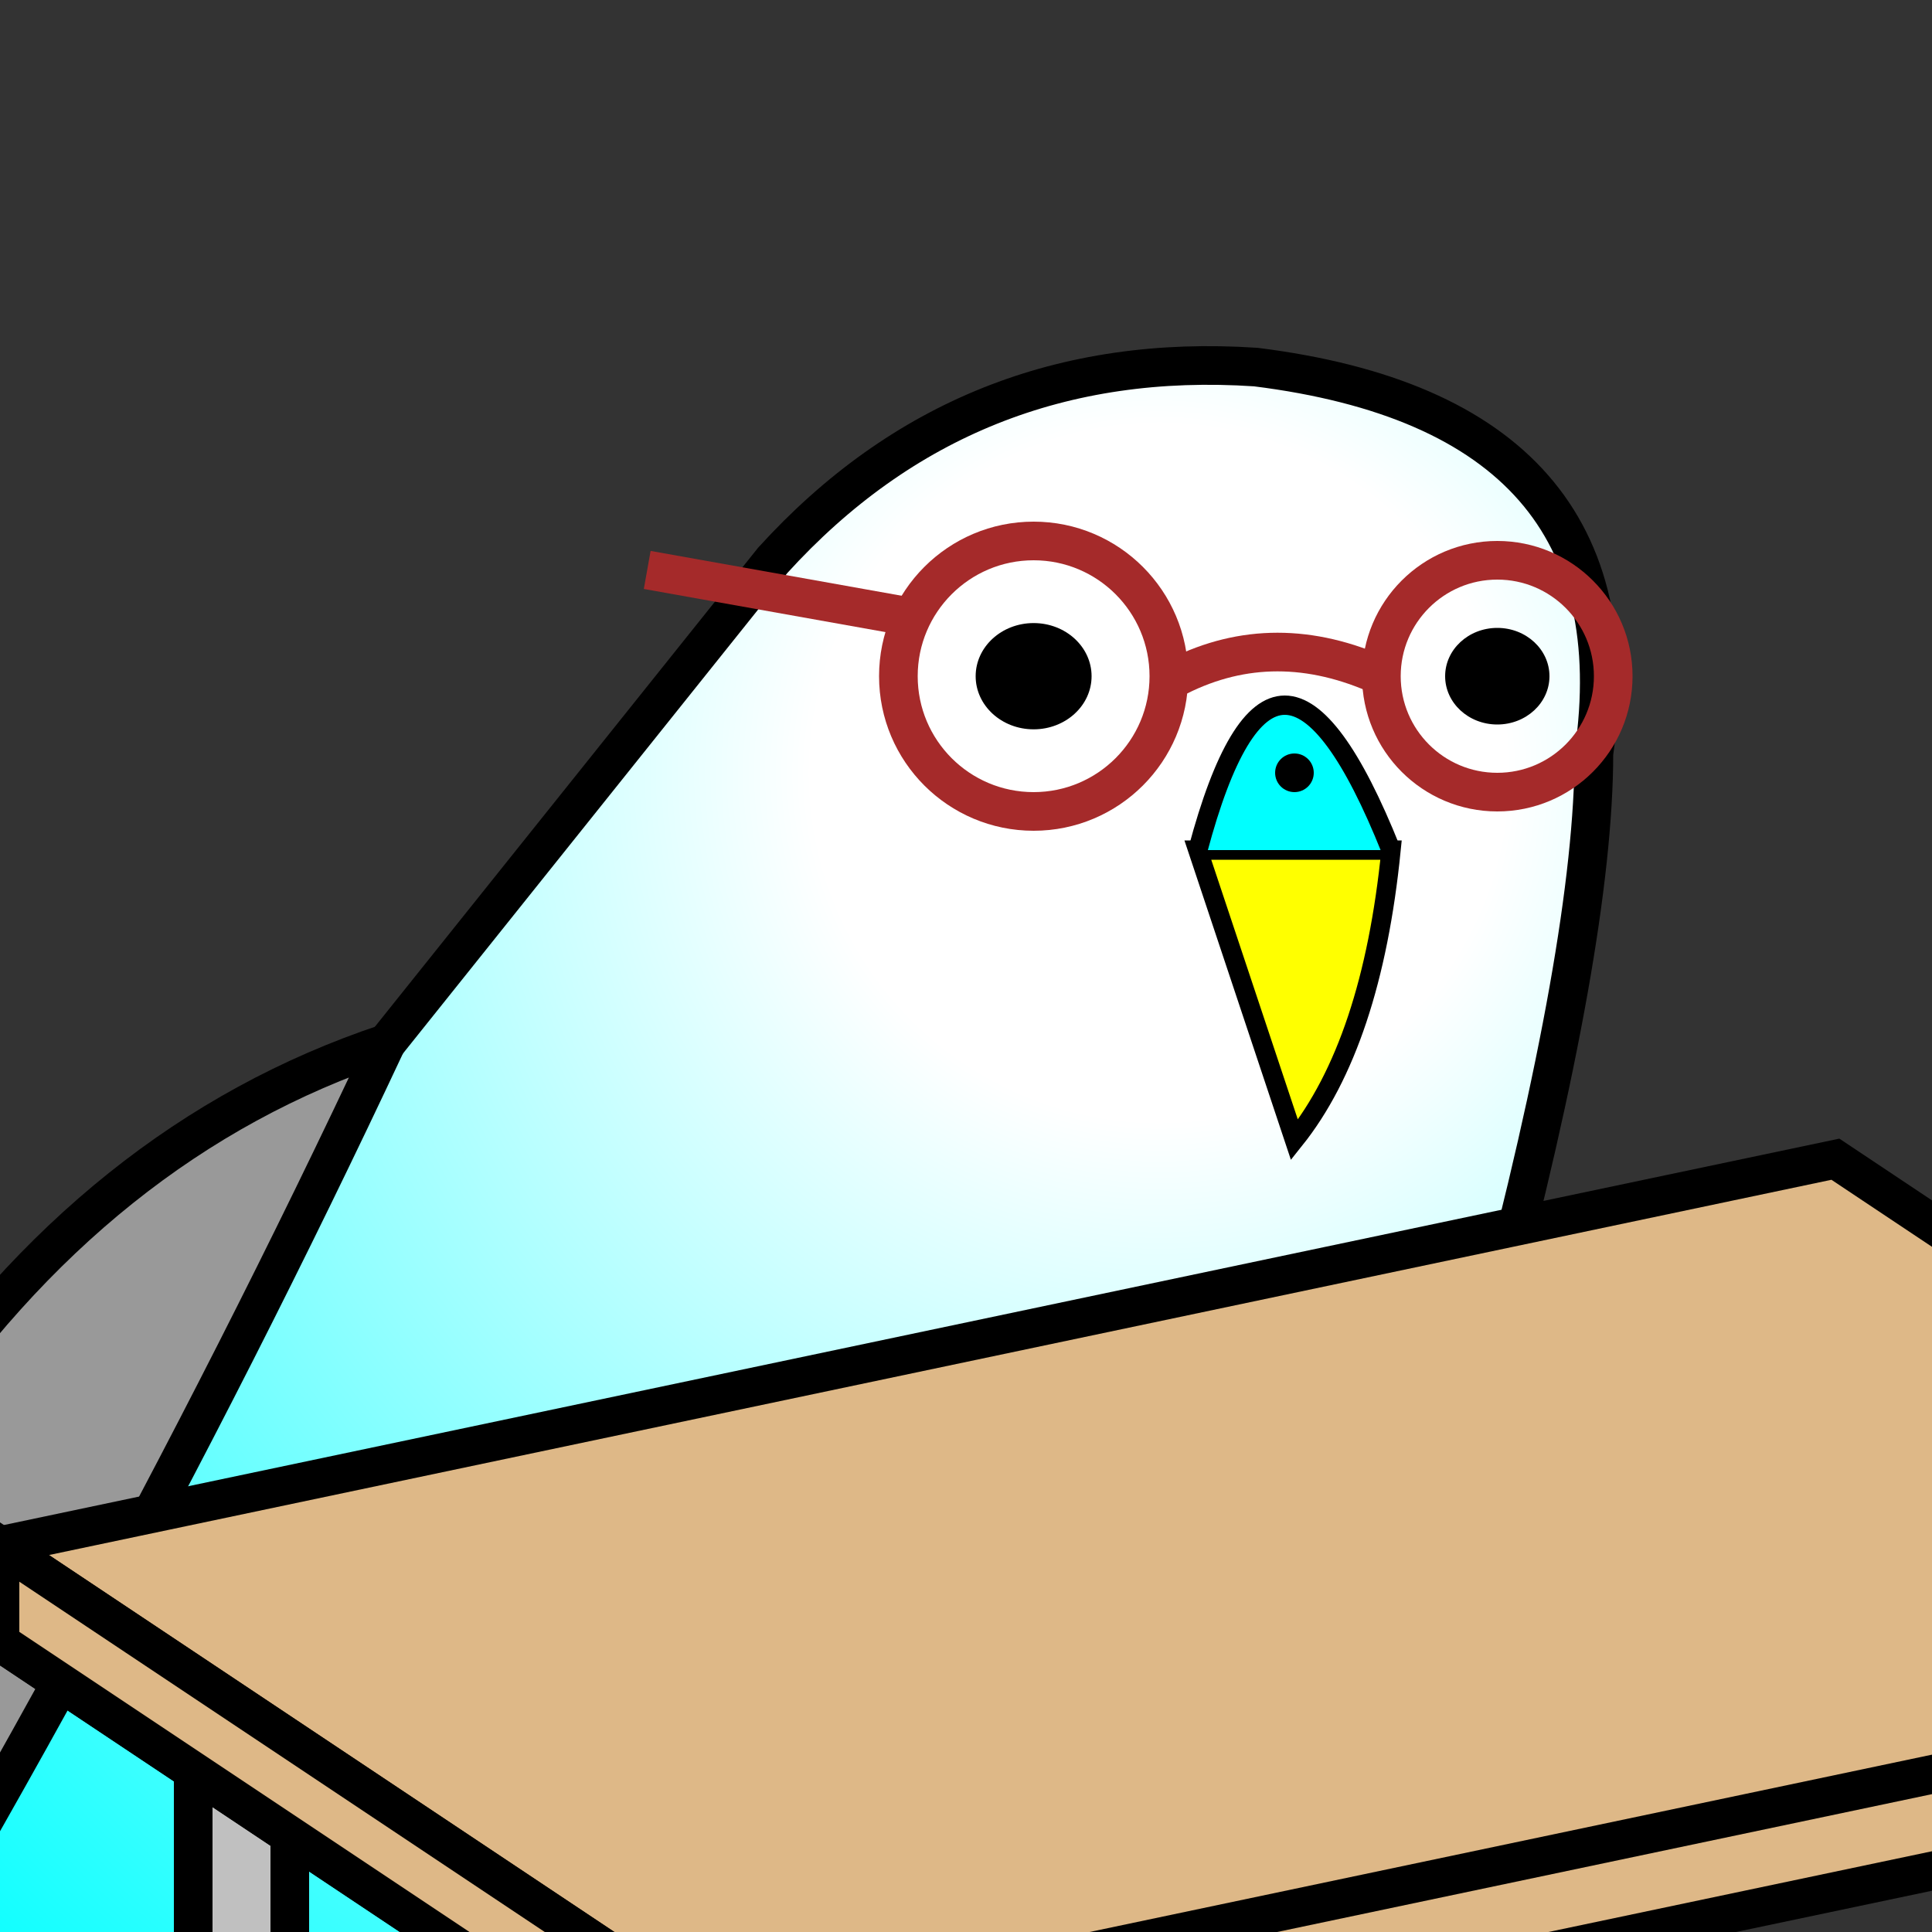
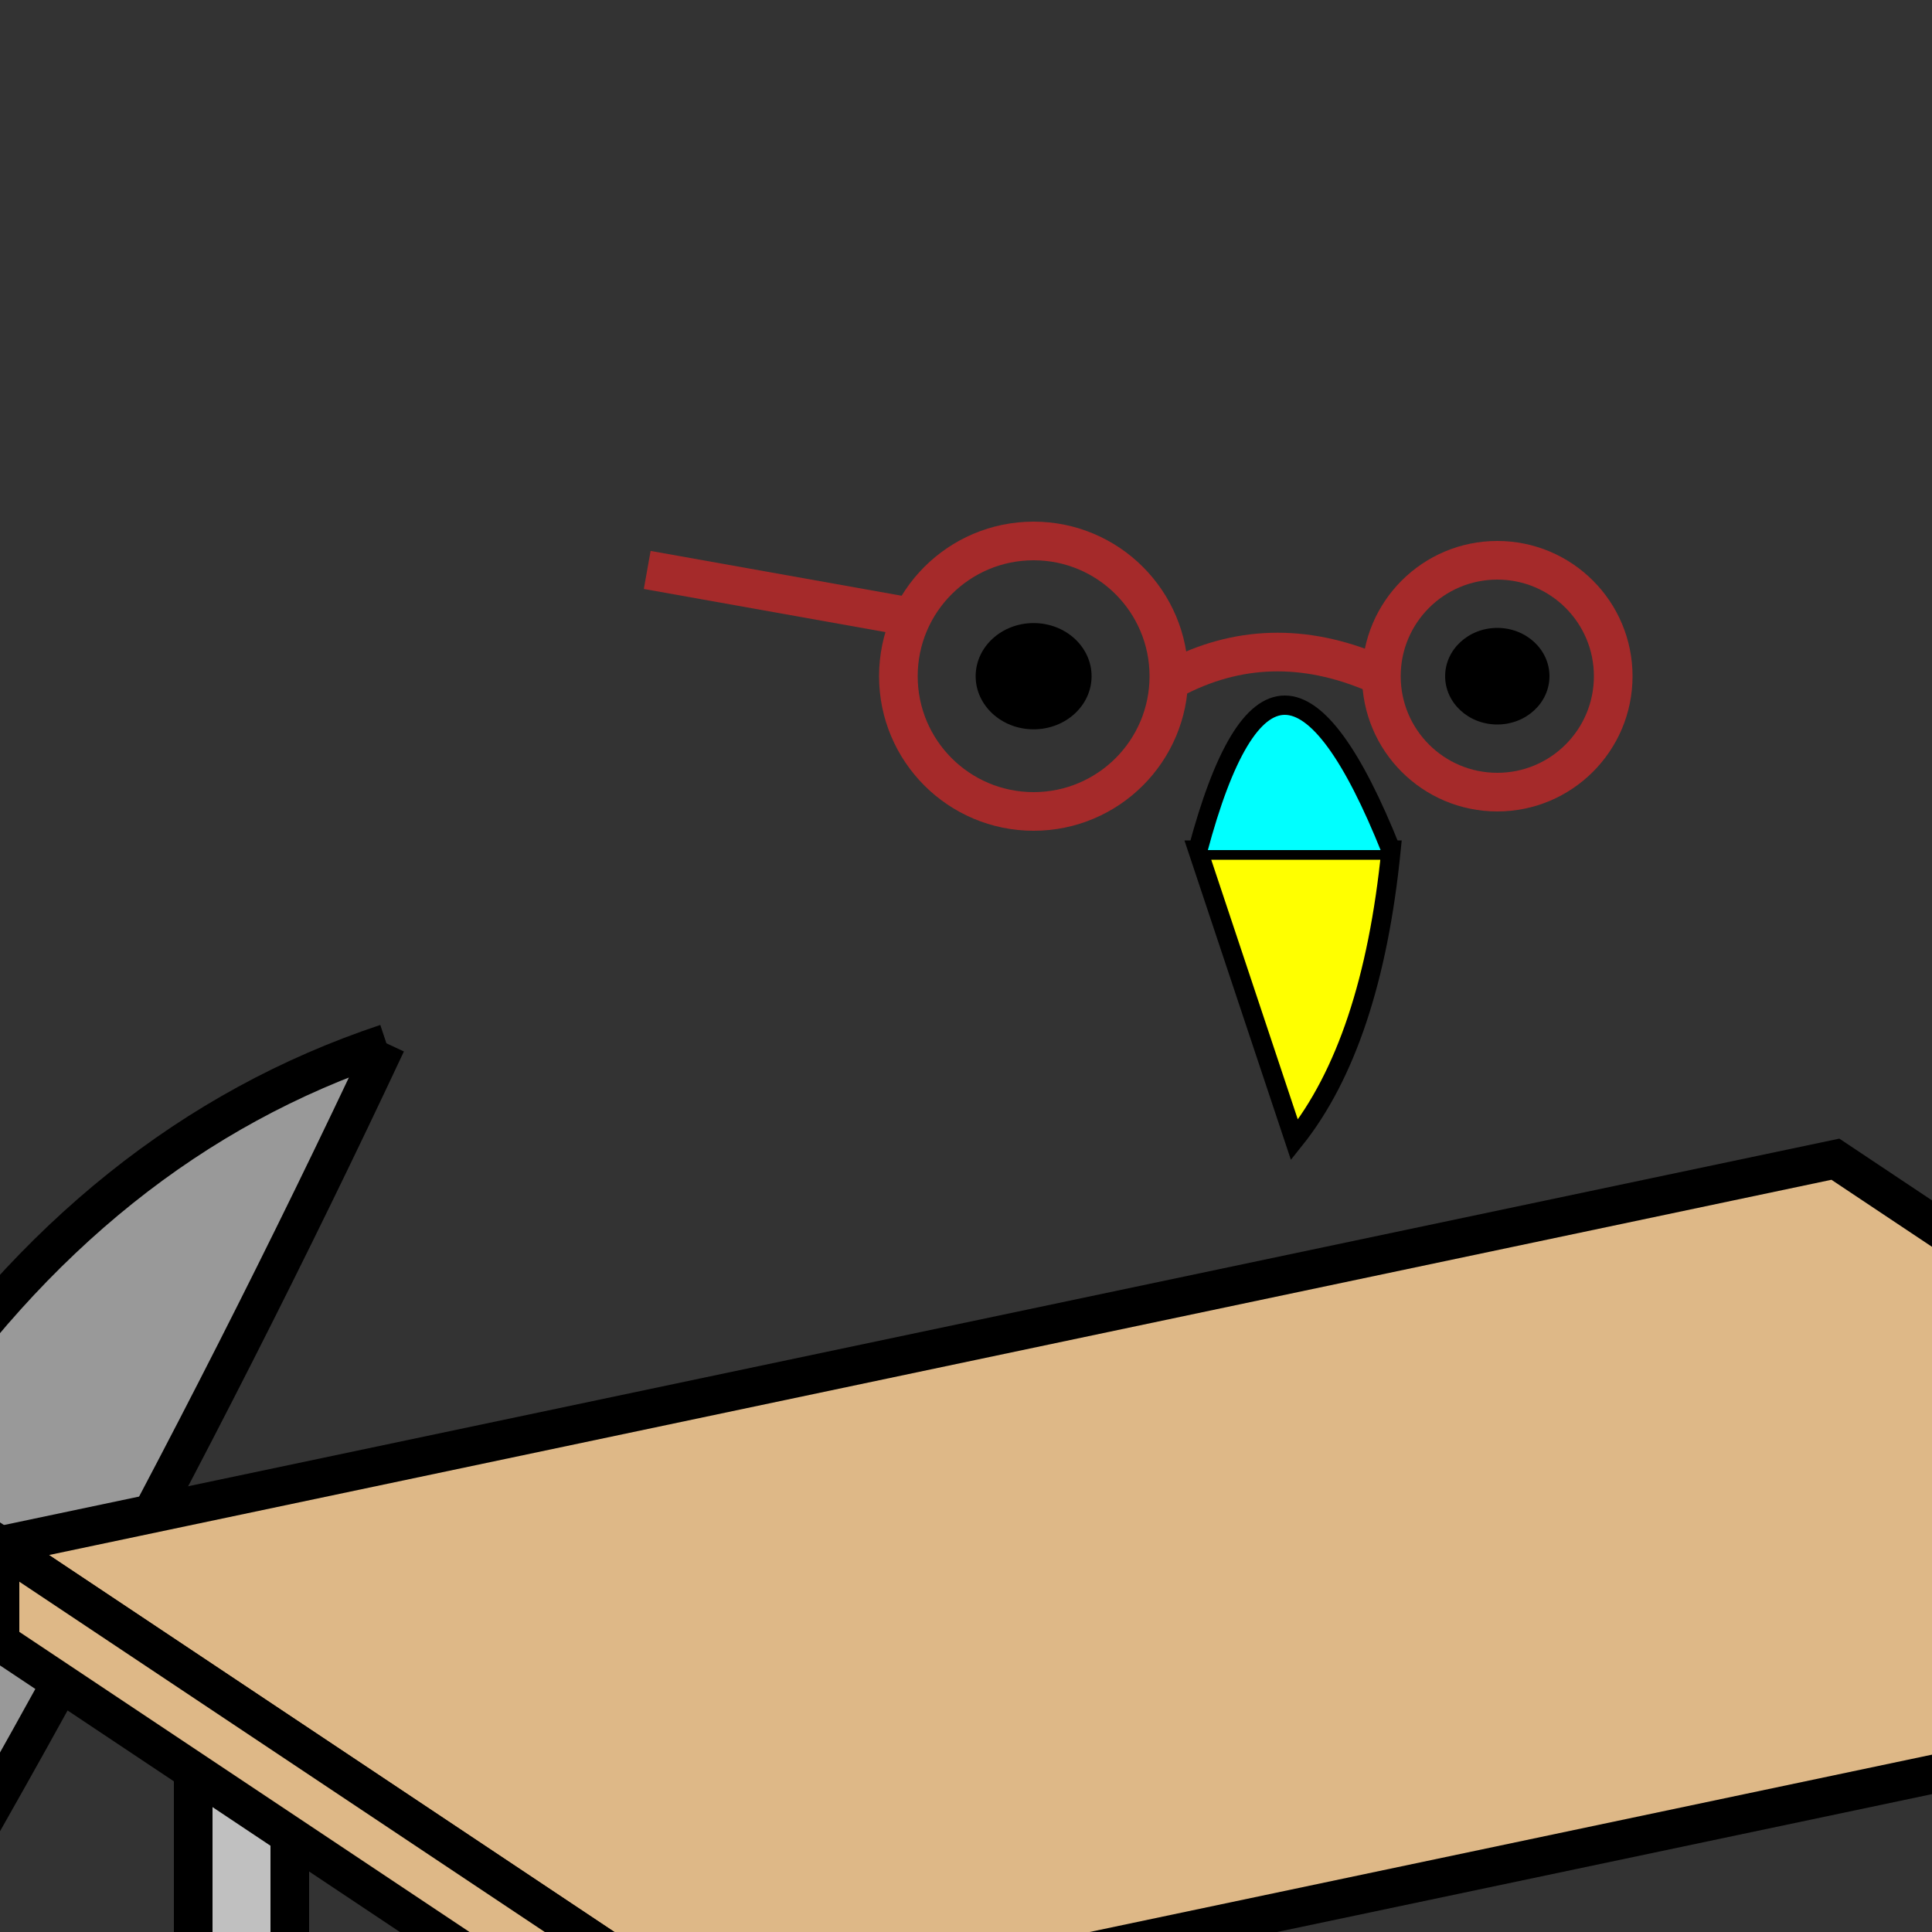
<svg xmlns="http://www.w3.org/2000/svg" viewBox="60 20 200 200" width="200" height="200">
  <rect x="60" y="20" width="200" height="200" fill="#333333" stroke="none" />
  <defs>
    <radialGradient id="body" cx="180" cy="100" gradientUnits="userSpaceOnUse" r="90%">
      <stop offset="20%" stop-color="white" />
      <stop offset="100%" stop-color="cyan" />
    </radialGradient>
  </defs>
-   <path d="M 100 128 l 40 -50 q 20 -22 50 -20 q 40 5 35 40 q 0 39 -42 158 h -150 q 32 -80 67 -128" stroke="black" stroke-width="4" fill="url('#body')" />
  <path d="M 100 128 q -30 10 -50 40 q -20 30 -20 88 q 40 -64 70 -128" stroke="black" stroke-width="4" fill="#999" />
  <ellipse cx="167" cy="90" fill="black" rx="6" ry="5.5" />
  <ellipse cx="215" cy="90" fill="black" rx="5.4" ry="5" />
  <path d="M 184 108 l 10 30 q 8 -10 10 -30 z" stroke="black" stroke-width="2" fill="yellow" />
  <path d="M 184 108 q 8 -30 20 0" stroke="black" stroke-width="2" fill="cyan" />
-   <circle cx="194" cy="100" r="2" stroke="none" fill="black" />
  <circle cx="167" cy="90" fill="none" stroke="brown" stroke-width="4" r="14" />
  <circle cx="215" cy="90" fill="none" stroke="brown" stroke-width="4" r="12" />
  <path d="M 182 90 q 10 -5 21 0" stroke="brown" stroke-width="4" fill="none" />
  <path d="M 155 84 l -28 -5" stroke="brown" stroke-width="4" fill="none" />
  <path d="M 80 200 v 30 h 10 v -30z" stroke="black" fill="silver" stroke-width="4" />
  <g stroke="black" stroke-width="4" fill="burlywood">
-     <path d="M 60 190 l 75 50 l 190 -40 l -75 -50 z" />
    <path d="M 60 180 l 75 50 l 190 -40 l -75 -50 z" />
    <path d="M 60 190 v -10 l 75 50 v 10z" />
  </g>
</svg>